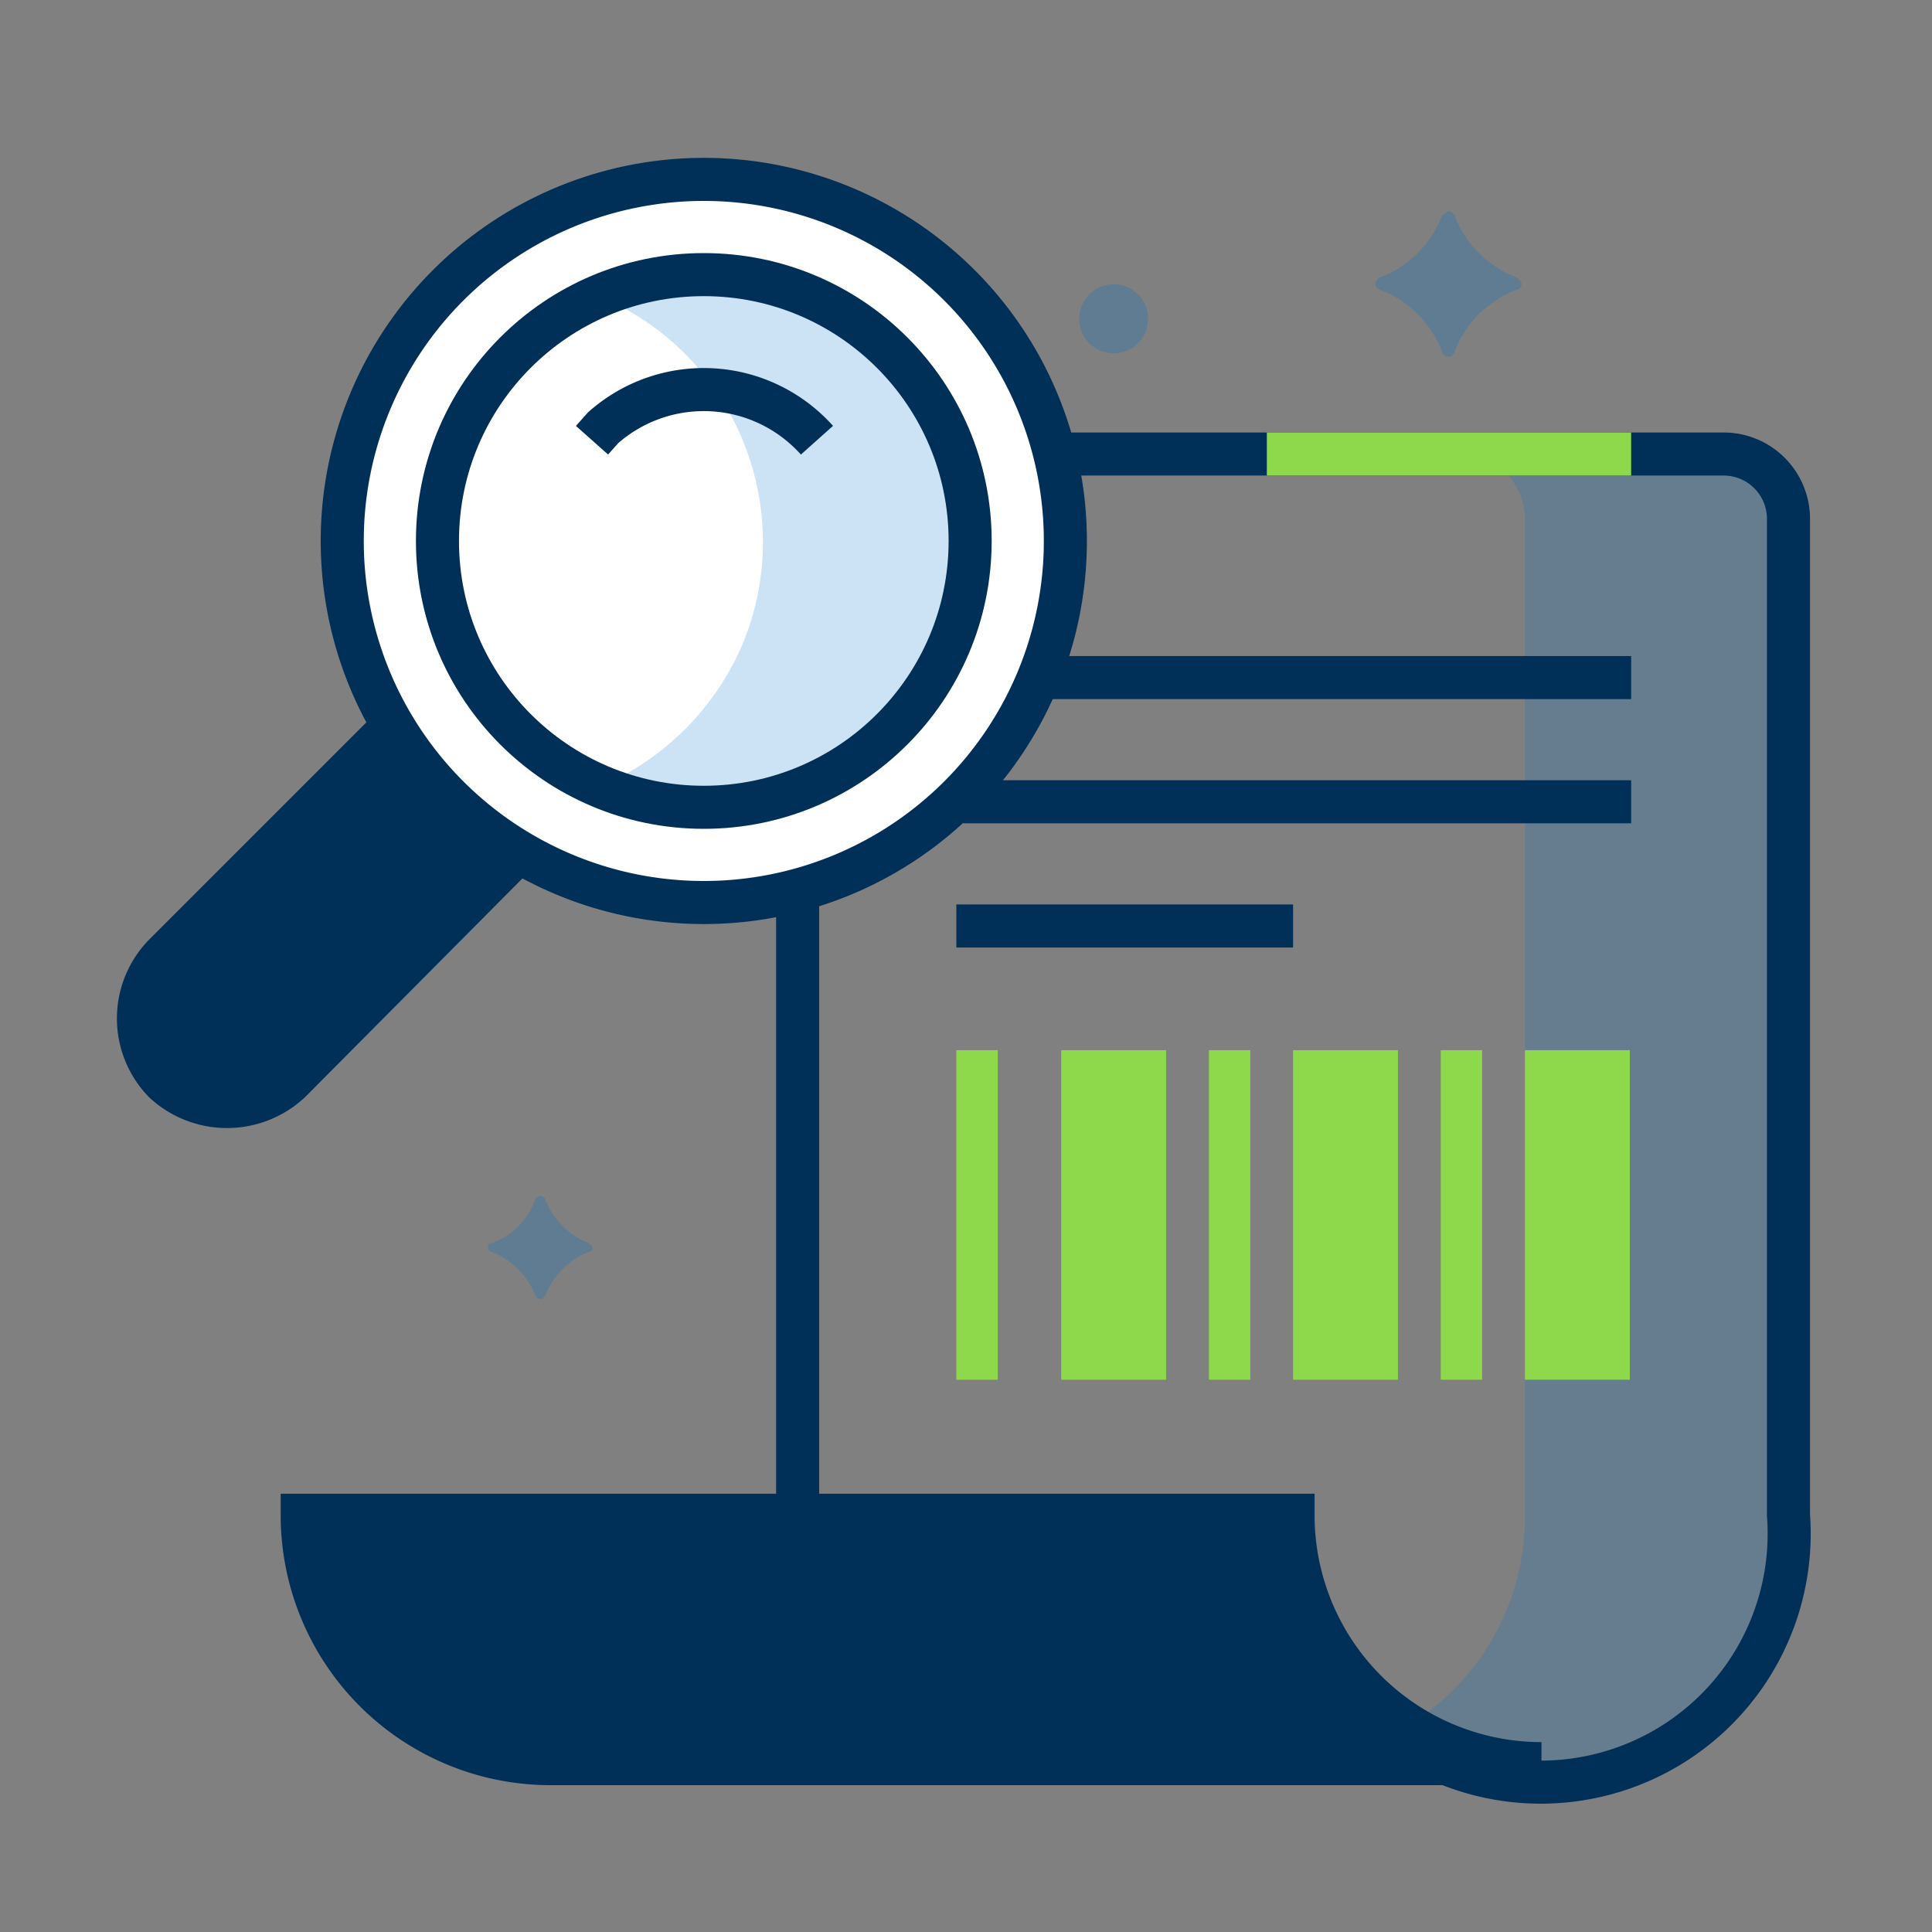
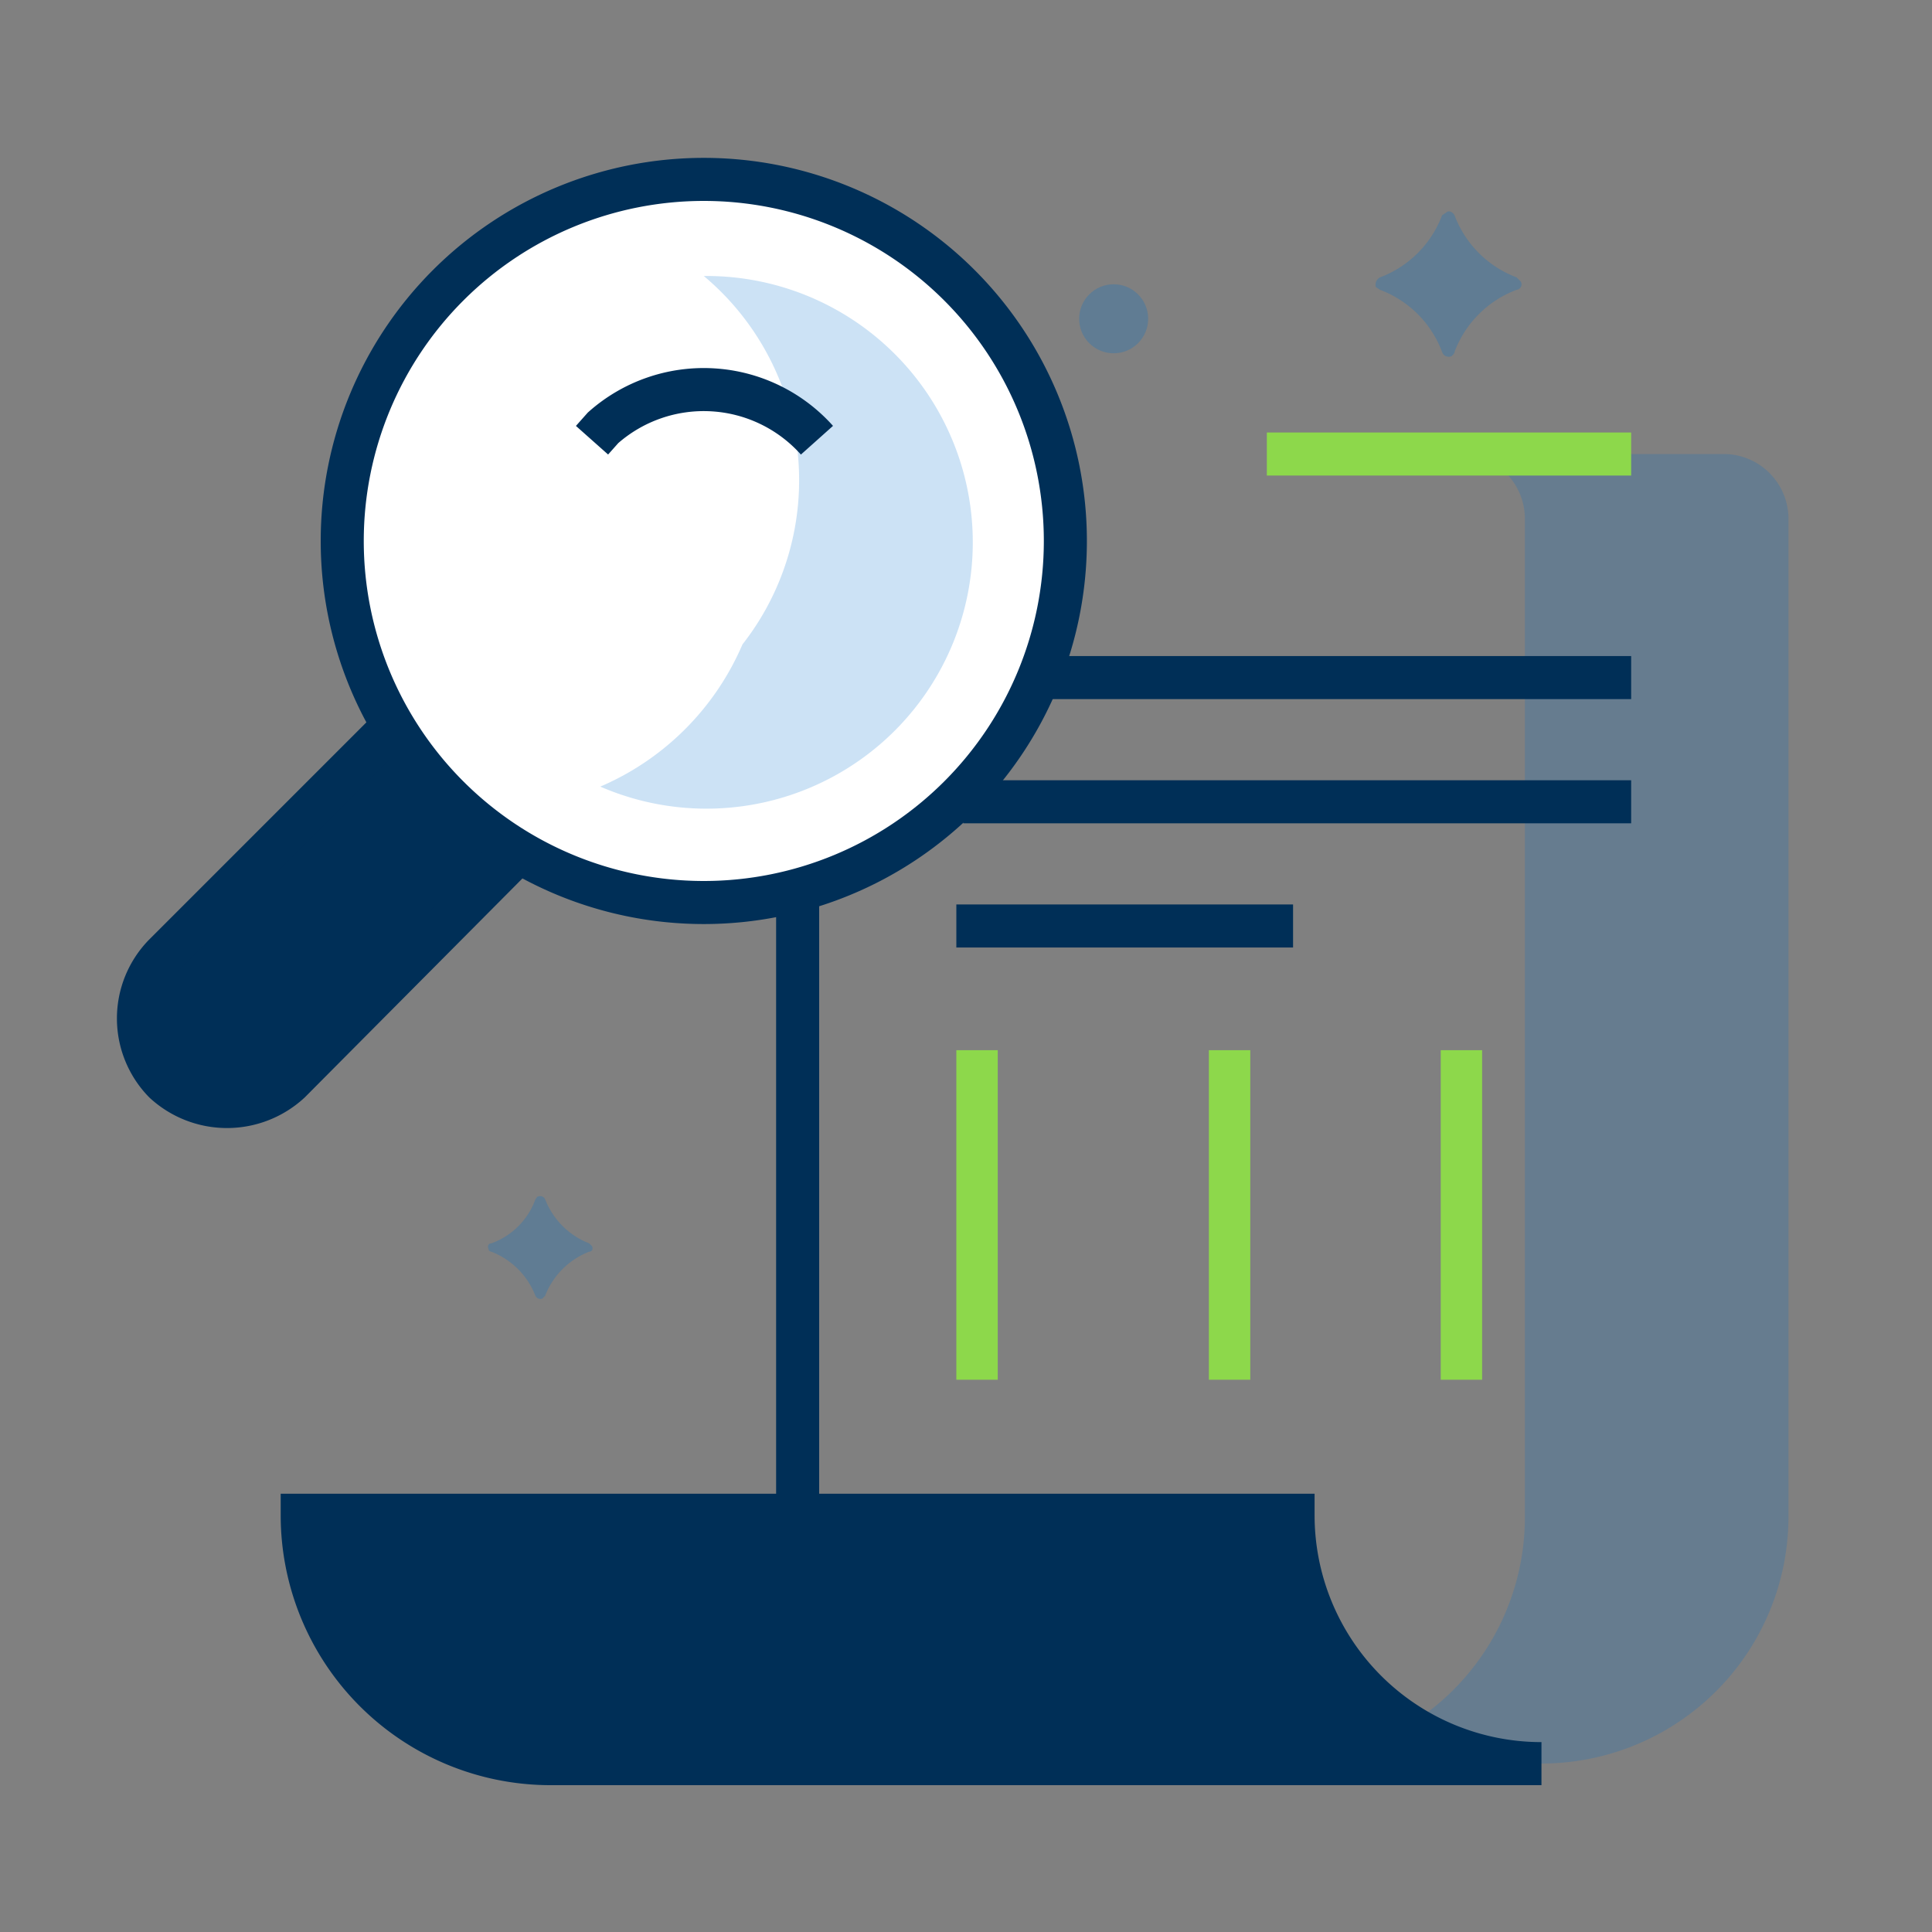
<svg xmlns="http://www.w3.org/2000/svg" id="Layer_1" data-name="Layer 1" width="140" height="140" viewBox="0 0 140 140">
  <rect x="0" y="0" width="140" height="140" fill="#808080" stroke="none" />
  <title>icon-trace-document</title>
  <g id="icon-trace-document">
    <g id="Group_1485" data-name="Group 1485">
      <g id="Group_1484" data-name="Group 1484">
        <g id="Group_1482" data-name="Group 1482">
          <path id="Path_4114" data-name="Path 4114" d="M124.9,32.9H105.8a4.7,4.7,0,0,1,4.7,4.7h0v72.2a17.7,17.7,0,0,1-8.4,15.2,17.9,17.9,0,0,0,27.5-15.2V37.6a4.7,4.7,0,0,0-4.7-4.7Z" fill="#0071ce" opacity="0.2" style="isolation: isolate" />
        </g>
-         <path id="Path_4115" data-name="Path 4115" d="M72.1,32.9h52.8a4.7,4.7,0,0,1,4.7,4.7v72.2a18,18,0,1,1-35.9,0" fill="none" stroke="#002f57" stroke-miterlimit="10" stroke-width="3.12" />
        <line id="Line_1" data-name="Line 1" x1="57.8" y1="109.8" x2="57.8" y2="63.6" fill="none" stroke="#002f57" stroke-miterlimit="10" stroke-width="3.12" />
        <line id="Line_2" data-name="Line 2" x1="91.8" y1="32.9" x2="118.2" y2="32.9" fill="none" stroke="#8dd84b" stroke-miterlimit="10" stroke-width="3.12" />
        <g id="Group_1483" data-name="Group 1483">
-           <rect id="Rectangle_249" data-name="Rectangle 249" x="110.5" y="76.1" width="7.6" height="23.88" fill="#8dd84b" />
-           <rect id="Rectangle_250" data-name="Rectangle 250" x="93.7" y="76.1" width="7.6" height="23.88" fill="#8dd84b" />
-           <rect id="Rectangle_251" data-name="Rectangle 251" x="76.9" y="76.1" width="7.6" height="23.88" fill="#8dd84b" />
          <rect id="Rectangle_252" data-name="Rectangle 252" x="104.4" y="76.1" width="3" height="23.88" fill="#8dd84b" />
          <rect id="Rectangle_253" data-name="Rectangle 253" x="87.6" y="76.1" width="3" height="23.88" fill="#8dd84b" />
          <rect id="Rectangle_254" data-name="Rectangle 254" x="69.3" y="76.1" width="3" height="23.88" fill="#8dd84b" />
        </g>
        <path id="Path_4116" data-name="Path 4116" d="M111.7,127.8a18,18,0,0,1-18-18H21.9a18,18,0,0,0,18,18Z" fill="#002f57" stroke="#002f57" stroke-miterlimit="10" stroke-width="3.12" />
        <line id="Line_3" data-name="Line 3" x1="73.7" y1="49.1" x2="118.2" y2="49.1" fill="none" stroke="#002f57" stroke-miterlimit="10" stroke-width="3.12" />
        <line id="Line_4" data-name="Line 4" x1="69.8" y1="58.1" x2="118.2" y2="58.1" fill="none" stroke="#002f57" stroke-miterlimit="10" stroke-width="3.12" />
        <line id="Line_5" data-name="Line 5" x1="69.3" y1="67.1" x2="93.7" y2="67.1" fill="none" stroke="#002f57" stroke-miterlimit="10" stroke-width="3.12" />
        <path id="Path_4117" data-name="Path 4117" d="M104.5,15.6a7.7,7.7,0,0,1-4.5,4.5.6.6,0,0,0-.3.7l.3.2a7.7,7.7,0,0,1,4.5,4.5.5.5,0,0,0,.7.3c.1-.1.2-.2.2-.3a7.7,7.7,0,0,1,4.5-4.5.4.4,0,0,0,.3-.6l-.3-.3a7.7,7.7,0,0,1-4.5-4.5c-.1-.2-.4-.4-.6-.2Z" fill="#0071ce" opacity="0.25" style="isolation: isolate" />
        <path id="Path_4118" data-name="Path 4118" d="M38.8,86.9a5.3,5.3,0,0,1-3.2,3.2c-.2,0-.3.2-.2.4a.2.2,0,0,0,.2.2,5.6,5.6,0,0,1,3.2,3.2.4.4,0,0,0,.5.2l.2-.2a5.6,5.6,0,0,1,3.2-3.2c.2,0,.3-.2.2-.4l-.2-.2a5.6,5.6,0,0,1-3.2-3.2.4.4,0,0,0-.5-.2C38.9,86.7,38.9,86.8,38.8,86.9Z" fill="#0071ce" opacity="0.25" style="isolation: isolate" />
        <circle id="Ellipse_4" data-name="Ellipse 4" cx="80.7" cy="23.1" r="2.5" fill="#0071ce" opacity="0.25" style="isolation: isolate" />
      </g>
    </g>
    <g id="Group_1486" data-name="Group 1486">
      <path id="Path_4119" data-name="Path 4119" d="M28.5,52.6,11.9,69.2a6.6,6.6,0,0,0,0,9.2,6.7,6.7,0,0,0,9.1,0L37.6,61.7h0A27.3,27.3,0,0,1,28.5,52.6Z" fill="#002f57" stroke="#002f57" stroke-miterlimit="10" stroke-width="3.12" />
    </g>
    <path id="Path_4136" data-name="Path 4136" d="M51,13A26.2,26.2,0,1,1,24.8,39.2,26.2,26.2,0,0,1,51,13Z" fill="#fff" stroke="#002f57" stroke-width="3.12" />
    <g id="Group_1487" data-name="Group 1487">
-       <path id="Path_4120" data-name="Path 4120" d="M51,20a19.7,19.7,0,0,0-7.5,1.5A19.3,19.3,0,0,1,53.8,46.7,19.6,19.6,0,0,1,43.5,57,19.3,19.3,0,1,0,51,20Z" fill="#0071ce" opacity="0.2" style="isolation: isolate" />
+       <path id="Path_4120" data-name="Path 4120" d="M51,20A19.3,19.3,0,0,1,53.8,46.7,19.6,19.6,0,0,1,43.5,57,19.3,19.3,0,1,0,51,20Z" fill="#0071ce" opacity="0.2" style="isolation: isolate" />
    </g>
    <path id="Path_4121" data-name="Path 4121" d="M59.2,31.9A11,11,0,0,0,43.7,31l-.8.9" fill="none" stroke="#002f57" stroke-miterlimit="10" stroke-width="3.12" />
-     <circle id="Ellipse_6" data-name="Ellipse 6" cx="51" cy="39.2" r="19.3" fill="none" stroke="#002f57" stroke-miterlimit="10" stroke-width="3.12" />
  </g>
</svg>